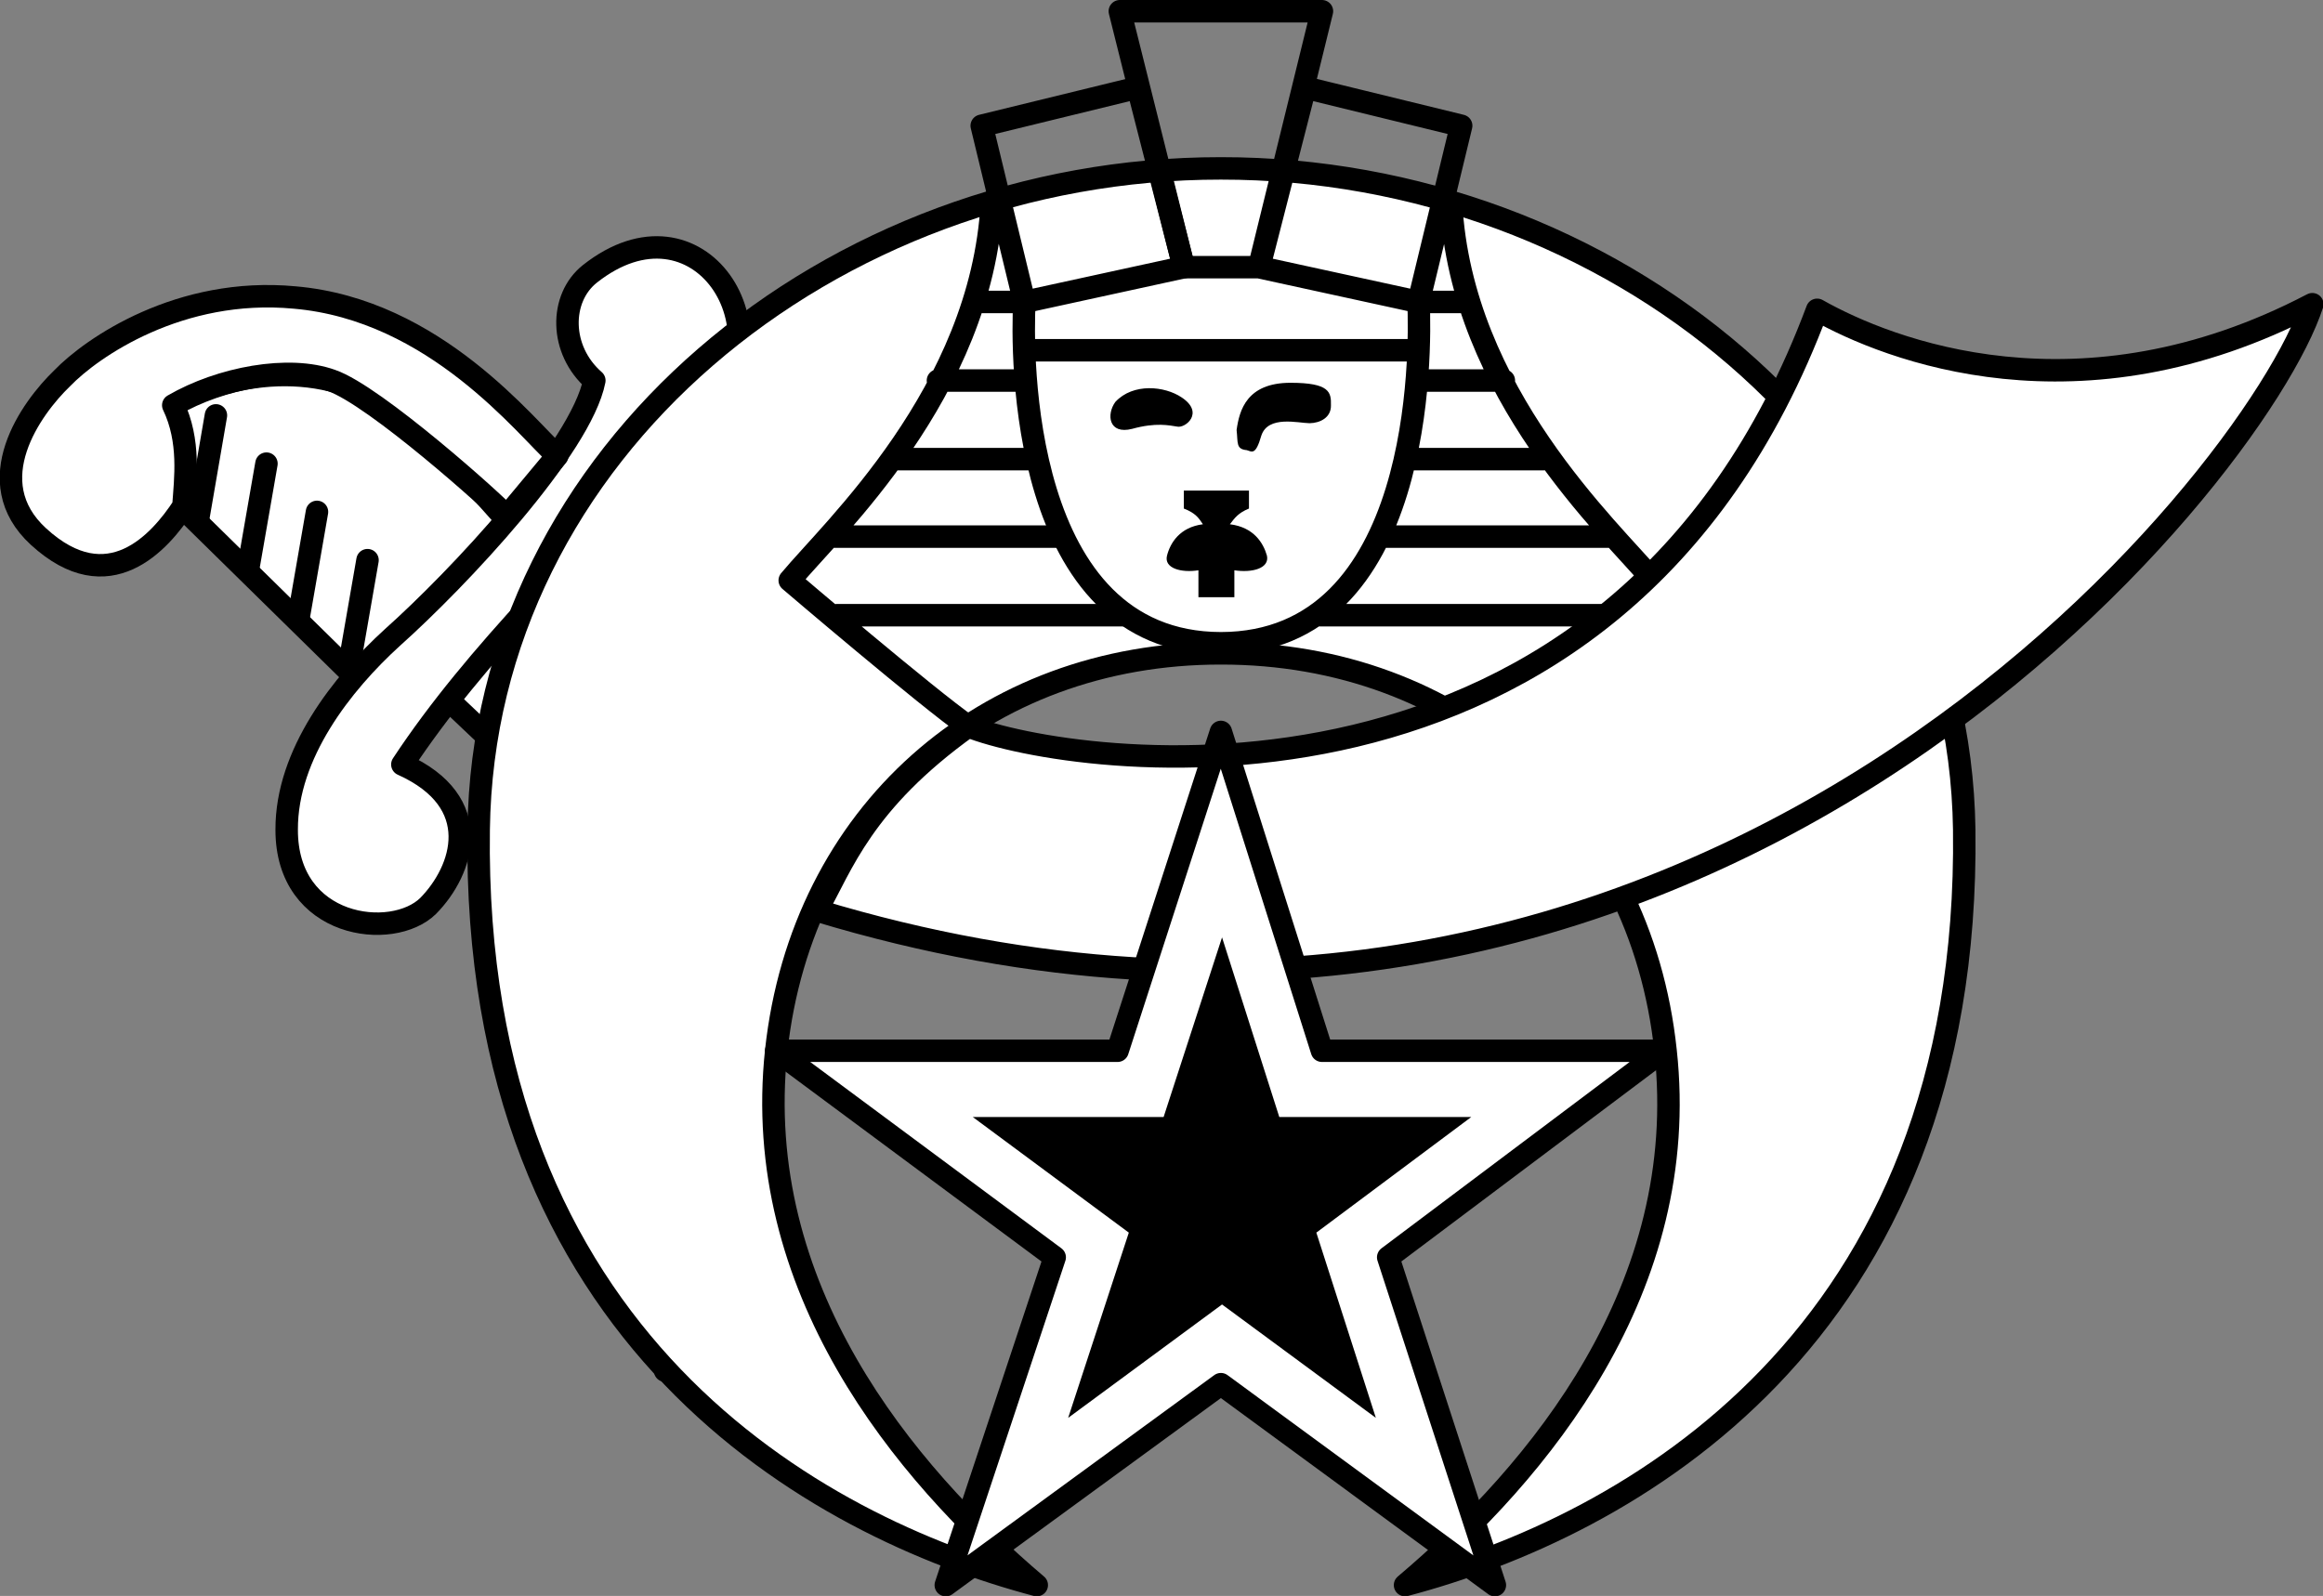
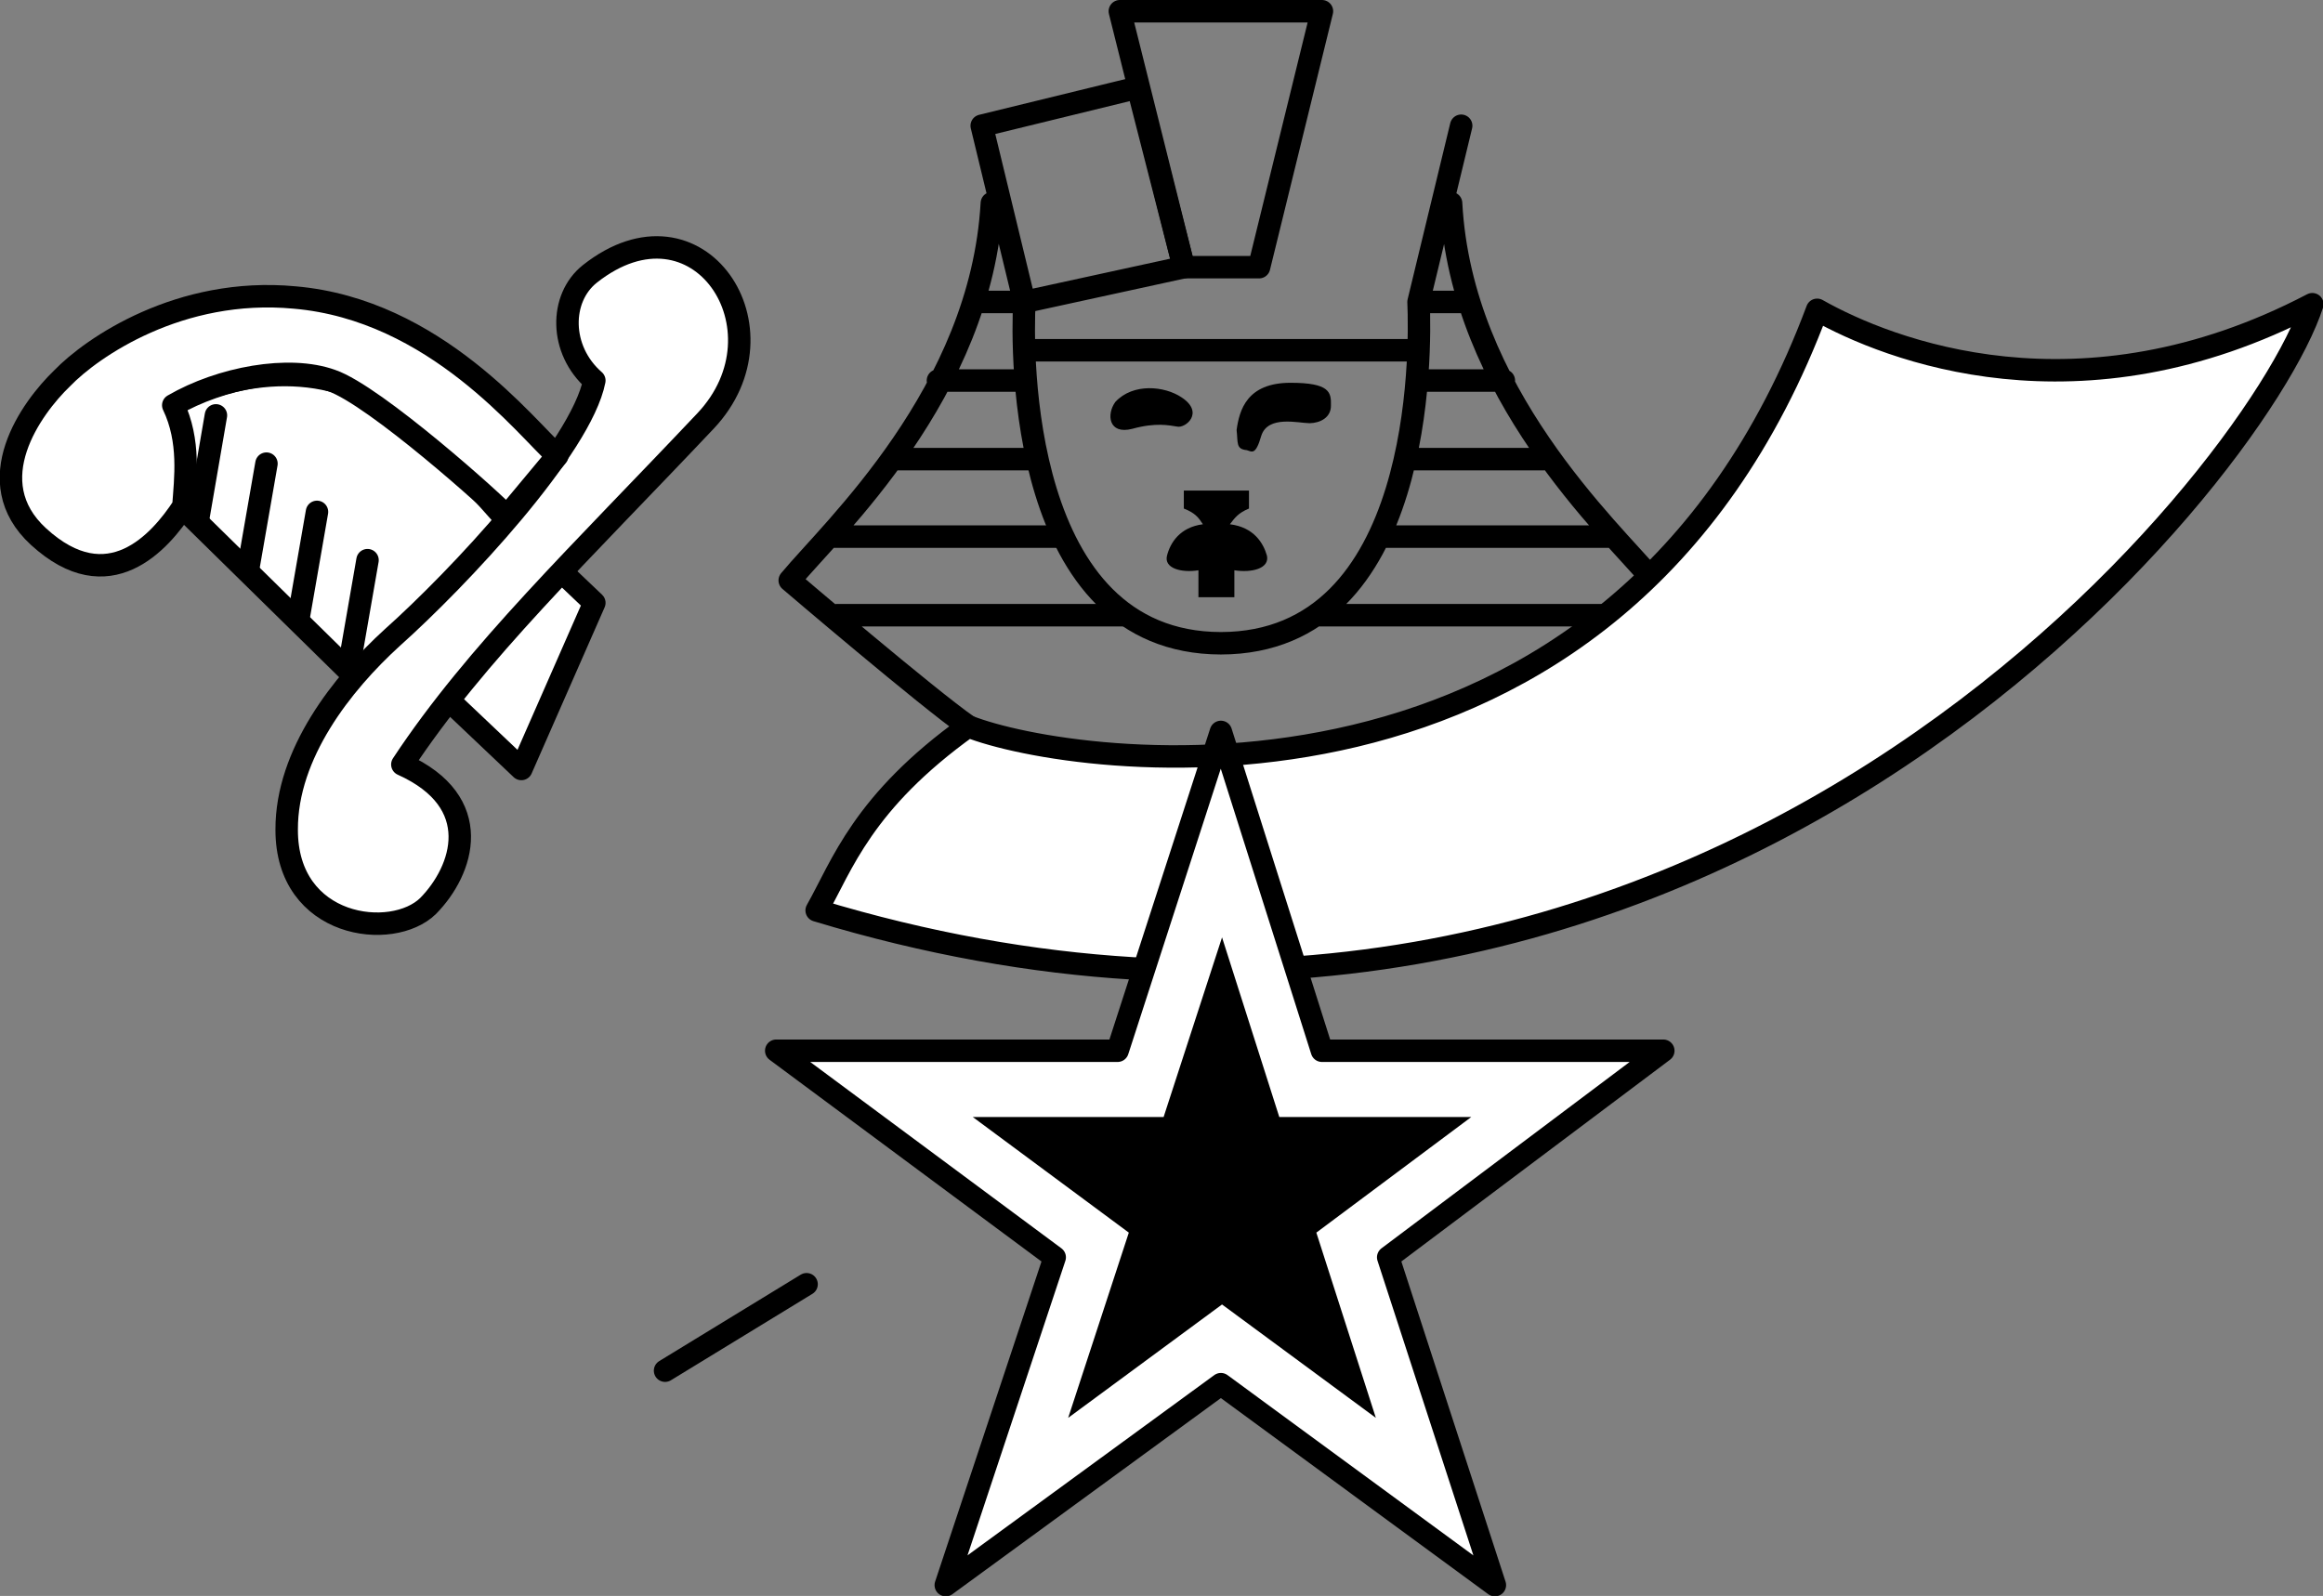
<svg xmlns="http://www.w3.org/2000/svg" width="206.882" height="142.166">
  <rect width="100%" height="100%" fill="#808080" stroke="none" />
  <path fill="#fff" d="m46.43 68.5-9.7-9.2-3.6 2.5-22.7-22.3c4.082-4.082 11.832-7.375 19.101-5.602C35.18 35.223 41.481 42.2 44.832 46l8.098 7.7-6.5 14.8" />
  <path fill="none" stroke="#000" stroke-linejoin="round" stroke-width="2" d="m46.43 68.5-9.7-9.2-3.6 2.5-22.7-22.3c4.082-4.082 11.832-7.375 19.101-5.602C35.18 35.223 41.481 42.2 44.832 46l8.098 7.7zm0 0" />
  <path fill="#fff" d="M52.93 33.898c-3.125-2.722-3.113-7.347-.399-9.5 9.649-7.625 17.973 4.977 10.301 13.102-11.137 11.793-20.453 20.676-27 30.598 7.45 3.351 5.422 9.425 2.297 12.601-3.172 3.125-12.621 2-12.598-6.8-.023-6.739 4.926-13.024 9.399-17.098 5.879-5.246 16.824-16.91 18-22.903" />
  <path fill="none" stroke="#000" stroke-linejoin="round" stroke-width="2" d="M52.93 33.898c-3.125-2.722-3.113-7.347-.399-9.5 9.649-7.625 17.973 4.977 10.301 13.102-11.137 11.793-20.453 20.676-27 30.598 7.45 3.351 5.422 9.425 2.297 12.601-3.172 3.125-12.621 2-12.598-6.8-.023-6.739 4.926-13.024 9.399-17.098 5.879-5.246 16.824-16.91 18-22.903zm0 0" />
  <path fill="none" stroke="#000" stroke-linecap="round" stroke-linejoin="round" stroke-width="2" d="m59.23 122.098 12.602-7.7" />
-   <path fill="#fff" stroke="#000" stroke-linecap="round" stroke-linejoin="round" stroke-width="2" d="M108.73 15c34.676-.027 65.727 25.176 66.2 58.898.582 45.473-30.176 62.125-49.8 67.301 11.976-10.125 25.51-26.504 23.202-47.601-2.226-21.024-18.426-35.422-39.601-35.399-21.125-.023-37.325 14.375-39.602 35.399-2.258 21.097 11.277 37.476 23.203 47.601C72.754 136.023 42 119.371 42.63 73.9c.425-33.725 31.476-58.928 66.101-58.9" />
-   <path fill="none" stroke="#000" stroke-linecap="round" stroke-linejoin="round" stroke-width="2" d="M131.23 64.7c3.626-2.477 16-13 16-13-3.824-4.552-17.1-16.7-18-33.602m-2.898 8.8L130.13 11.2l-13.898-3.398-4.102 16zM112.13 23.8l5.6-22.8h-18l5.7 22.8Zm14.202 3.098c.2 4.5.422 30.375-17.601 30.403-17.977-.028-17.75-25.903-17.5-30.403m39.601 0h-4.5m7.598 7h-7.598m11.199 7H125.13m18.3 6.902h-20.5m20 7h-25.4m-25.9-23.6h34.702M31.13 59.098l1.6-9.2M17.63 46.3l1.6-9.3m2.9 13.5 1.6-9.2m2.9 13.5 1.6-9.202" />
+   <path fill="none" stroke="#000" stroke-linecap="round" stroke-linejoin="round" stroke-width="2" d="M131.23 64.7c3.626-2.477 16-13 16-13-3.824-4.552-17.1-16.7-18-33.602m-2.898 8.8L130.13 11.2zM112.13 23.8l5.6-22.8h-18l5.7 22.8Zm14.202 3.098c.2 4.5.422 30.375-17.601 30.403-17.977-.028-17.75-25.903-17.5-30.403m39.601 0h-4.5m7.598 7h-7.598m11.199 7H125.13m18.3 6.902h-20.5m20 7h-25.4m-25.9-23.6h34.702M31.13 59.098l1.6-9.2M17.63 46.3l1.6-9.3m2.9 13.5 1.6-9.2m2.9 13.5 1.6-9.202" />
  <path fill="#fff" d="m45.13 46 4.5-5.402c-2.75-2.45-10.849-13.024-23.4-14.098-10.222-.957-18.05 4.45-20.699 7.2-2.75 2.648-7.476 9.175-2.101 14.1 6.254 5.731 10.828.473 12.902-2.702.176-2.45.625-5.825-.902-9 4.226-2.45 10.3-3.575 14.101-2.2 3.852 1.325 14.649 11 15.598 12.102" />
  <path fill="none" stroke="#000" stroke-linejoin="round" stroke-width="2" d="m45.13 46 4.5-5.402c-2.75-2.45-10.849-13.024-23.4-14.098-10.222-.957-18.05 4.45-20.699 7.2-2.75 2.648-7.476 9.175-2.101 14.1 6.254 5.731 10.828.473 12.902-2.702.176-2.45.625-5.825-.902-9 4.226-2.45 10.3-3.575 14.101-2.2 3.852 1.325 14.649 11 15.598 12.102zm0 0" />
  <path fill="#fff" d="M86.23 64.7c9.024 3.6 57.626 11.023 75.602-37.102 6.324 3.578 23.422 10.328 44.098-.5-4.926 15.328-54.426 77.875-133.2 54 2.274-4.024 4.075-9.649 13.5-16.399" />
  <path fill="none" stroke="#000" stroke-linecap="round" stroke-linejoin="round" stroke-width="2" d="M86.23 64.7c9.024 3.6 57.626 11.023 75.602-37.102 6.324 3.578 23.422 10.328 44.098-.5-4.926 15.328-54.426 77.875-133.2 54 2.274-4.024 4.075-9.649 13.5-16.399zm0 0" />
  <path fill="#fff" d="M117.73 93.598h30.4L123.63 112l9.5 29.2-24.4-17.9-24.5 17.9 9.7-29.2-24.8-18.402h30.4l9.2-28.399 9 28.399" />
  <path fill="none" stroke="#000" stroke-linejoin="round" stroke-width="2" d="M117.73 93.598h30.4L123.63 112l9.5 29.2-24.4-17.9-24.5 17.9 9.7-29.2-24.8-18.402h30.4l9.2-28.399zm0 0" />
  <path d="M113.93 99.5h17.101l-13.8 10.3 5.3 16.5-13.699-10.1-13.703 10.1 5.402-16.5L86.63 99.5h17l5.203-16 5.098 16M99.332 35.8c-.812 1.114-.605 2.938 1.5 2.4 2.117-.587 3.313-.305 4-.2.719.18 2.477-1.23.399-2.602-1.508-1.015-4.32-1.3-5.899.403M110.13 38.3c.245-1.76.905-4.202 4.8-4.202 3.488 0 3.629.843 3.601 2 .028 1.093-.957 1.586-1.902 1.601-1.027-.015-3.695-.719-4.297 1.102-.523 1.836-.86 1.41-1.3 1.297-.981-.09-.77-.657-.903-1.797M109.93 53.2v-2.4c1.597.243 3.144-.175 2.902-1.3-.32-1.125-1.164-2.535-3.3-2.8.445-.575.73-.997 1.699-1.4v-1.6h-5.801v1.6c1.035.403 1.316.825 1.7 1.4-2.071.265-2.915 1.675-3.2 2.8-.278 1.125 1.27 1.543 2.8 1.3v2.4h3.2" />
  <path fill="none" stroke="#000" stroke-linecap="round" stroke-linejoin="round" stroke-width="2" d="M86.23 64.7c-3.574-2.477-15.898-13-15.898-13 3.774-4.552 17.047-16.7 18-33.602m-1.602 8.8h4.5m-7.699 7h7.7m-11.301 7h12.402M74.13 47.8h20.5m-20.099 7h25.5M91.23 26.898 87.43 11.2l13.902-3.398 4.098 16zm0 0" />
</svg>